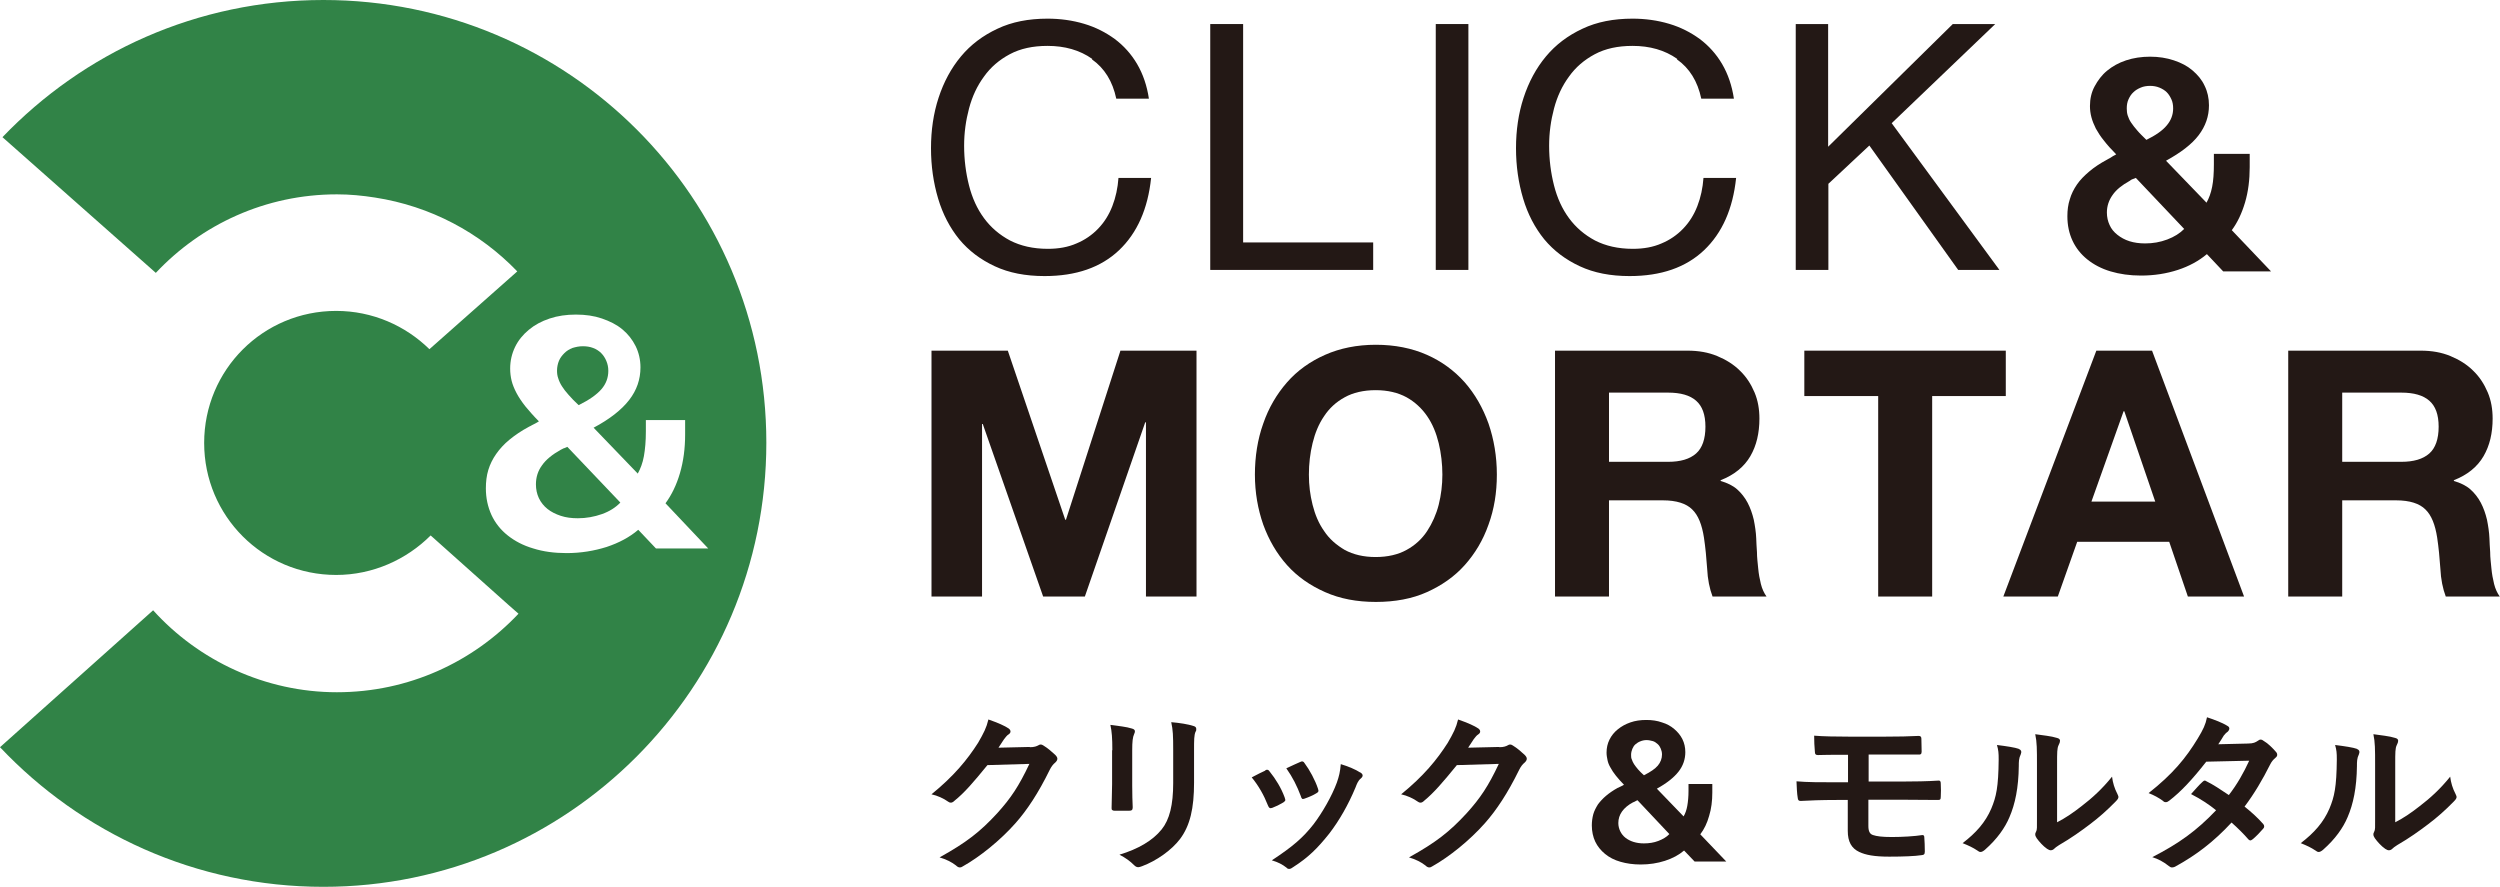
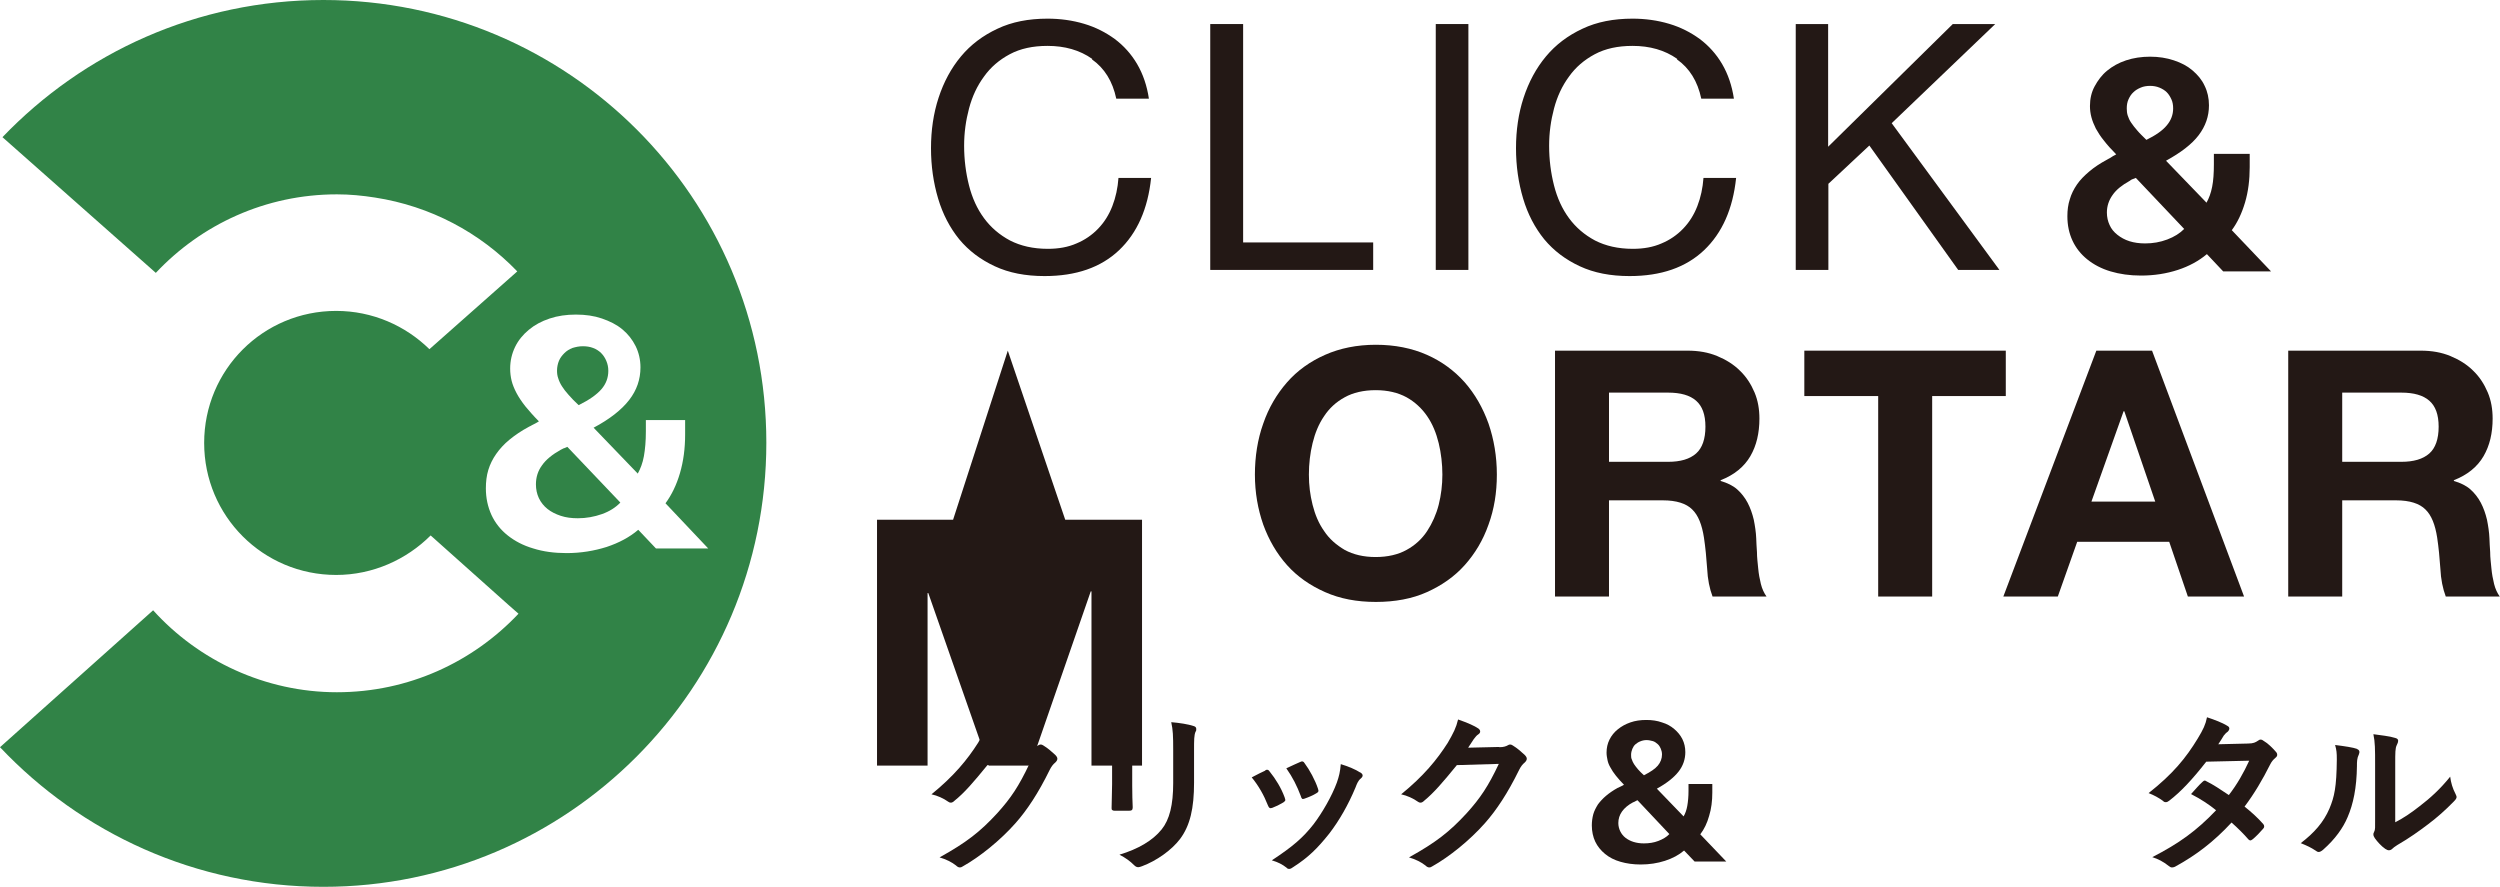
<svg xmlns="http://www.w3.org/2000/svg" id="_レイヤー_2" data-name="レイヤー 2" viewBox="0 0 101.88 36.15">
  <defs>
    <style>
      .cls-1 {
        fill: #318347;
      }

      .cls-2 {
        fill: #231815;
      }
    </style>
  </defs>
  <g id="_レイヤー_1-2" data-name="レイヤー 1">
    <g>
      <g>
        <path class="cls-1" d="m22.99,18.26c-.06.03-.1.05-.14.07-.34.19-.6.4-.76.63-.17.23-.25.49-.25.78,0,.2.04.39.12.56.08.17.2.32.35.44.15.12.33.21.54.28.21.07.44.1.7.1.34,0,.67-.06.98-.17s.56-.27.75-.47l-2.16-2.27s-.08.03-.14.06Z" />
        <path class="cls-1" d="m22.9,15.74c.07.11.16.23.27.35.11.13.25.27.41.42.43-.21.74-.43.93-.65.19-.22.28-.47.28-.75,0-.15-.03-.28-.08-.4-.05-.12-.12-.23-.21-.32-.09-.09-.2-.16-.33-.21-.13-.05-.27-.07-.42-.07s-.29.03-.42.07c-.13.05-.24.12-.33.21-.09.09-.17.19-.22.31-.05.12-.08.26-.08.4,0,.11.01.21.05.32.03.1.08.21.15.32Z" />
        <path class="cls-1" d="m13.18,0C8.03,0,3.41,2.14.1,5.59l6.25,5.53c1.85-1.97,4.47-3.2,7.38-3.2.53,0,1.04.05,1.55.13,2.27.35,4.28,1.43,5.8,3.01l-3.58,3.17c-.98-.96-2.32-1.56-3.8-1.56-2.98,0-5.38,2.4-5.38,5.38s2.4,5.38,5.38,5.38c1.5,0,2.87-.63,3.85-1.61l3.17,2.83.41.36c-1.86,1.97-4.48,3.2-7.4,3.2s-5.64-1.29-7.49-3.34L0,30.45c3.31,3.5,7.98,5.69,13.18,5.69,9.97,0,18.05-8.12,18.05-18.1S23.16,0,13.18,0Zm12.83,21.59c-.35.3-.78.53-1.29.7-.51.16-1.05.25-1.63.25-.5,0-.95-.06-1.36-.19-.41-.12-.75-.3-1.04-.53-.29-.23-.51-.51-.66-.83-.15-.33-.23-.69-.23-1.09,0-.27.03-.52.1-.75.07-.23.18-.45.32-.65.14-.2.32-.4.54-.58s.48-.36.78-.52c0,0,.03-.02.08-.04.04-.02.08-.05.13-.07s.09-.05.13-.07c.04-.02.07-.04.08-.05-.22-.22-.4-.43-.55-.61-.15-.19-.27-.37-.36-.54-.09-.17-.16-.34-.2-.5-.04-.16-.06-.33-.06-.5,0-.32.07-.61.2-.88.13-.27.32-.5.56-.7.24-.2.52-.35.85-.46s.68-.16,1.07-.16.74.05,1.06.16c.32.11.6.25.83.44.23.19.41.42.54.68.13.26.2.56.2.87,0,.49-.15.93-.46,1.33s-.79.78-1.45,1.13l1.8,1.87c.11-.2.2-.43.25-.71.05-.28.08-.61.08-1.01v-.46h1.6v.59c0,.57-.07,1.09-.21,1.57-.14.48-.34.89-.59,1.23l1.74,1.84h-2.13l-.72-.76Z" />
      </g>
      <g>
        <g>
-           <path class="cls-2" d="m41.07,14.29l2.34,6.89h.03l2.22-6.89h3.1v10.02h-2.06v-7.1h-.03l-2.46,7.1h-1.7l-2.46-7.03h-.03v7.03h-2.06v-10.02h3.1Z" />
+           <path class="cls-2" d="m41.07,14.29l2.34,6.89h.03h3.1v10.02h-2.06v-7.1h-.03l-2.46,7.1h-1.7l-2.46-7.03h-.03v7.03h-2.06v-10.02h3.1Z" />
          <path class="cls-2" d="m51.48,17.26c.22-.64.55-1.2.97-1.68.42-.48.94-.85,1.55-1.12.61-.27,1.3-.41,2.07-.41s1.47.14,2.08.41c.61.27,1.12.65,1.54,1.12.42.48.74,1.04.97,1.68.22.64.34,1.34.34,2.08s-.11,1.41-.34,2.04c-.22.63-.55,1.18-.97,1.65s-.94.83-1.54,1.1-1.3.4-2.08.4-1.46-.13-2.07-.4c-.61-.27-1.13-.63-1.55-1.1s-.74-1.02-.97-1.65c-.22-.63-.34-1.31-.34-2.04s.11-1.44.34-2.08Zm2.01,3.31c.1.4.25.76.47,1.07.21.32.5.57.84.77.35.19.77.29,1.26.29s.92-.1,1.26-.29c.35-.19.63-.45.84-.77.21-.32.37-.68.47-1.07.1-.4.15-.81.15-1.23s-.05-.87-.15-1.28c-.1-.41-.25-.78-.47-1.1-.22-.32-.5-.58-.84-.77-.35-.19-.77-.29-1.26-.29s-.92.1-1.26.29c-.35.19-.63.45-.84.77-.22.32-.37.69-.47,1.1-.1.41-.15.84-.15,1.28s.05.83.15,1.23Z" />
          <path class="cls-2" d="m68.77,14.29c.45,0,.85.07,1.21.22s.67.34.93.6c.26.25.45.55.59.88s.2.69.2,1.07c0,.59-.12,1.1-.37,1.53s-.65.76-1.21.98v.03c.27.08.5.19.67.34s.32.34.43.55.19.44.25.69c.05.25.09.51.1.76,0,.16.02.35.03.56,0,.22.03.44.05.66s.06.44.11.64c.05.2.13.37.23.51h-2.2c-.12-.32-.2-.7-.22-1.14-.03-.44-.07-.86-.13-1.26-.08-.52-.23-.91-.48-1.15-.24-.24-.64-.37-1.19-.37h-2.2v3.92h-2.2v-10.02h5.4Zm-.79,4.53c.5,0,.88-.11,1.14-.34.25-.22.38-.59.38-1.09s-.13-.84-.38-1.06c-.25-.22-.63-.33-1.14-.33h-2.41v2.82h2.41Z" />
          <path class="cls-2" d="m73.53,16.14v-1.85h8.21v1.85h-3v8.17h-2.2v-8.17h-3Z" />
          <path class="cls-2" d="m87.7,14.29l3.75,10.02h-2.29l-.76-2.23h-3.75l-.79,2.23h-2.22l3.79-10.02h2.26Zm.13,6.15l-1.26-3.68h-.03l-1.31,3.68h2.6Z" />
          <path class="cls-2" d="m98.65,14.29c.45,0,.85.07,1.21.22s.67.34.93.6c.26.25.45.55.59.88s.2.69.2,1.07c0,.59-.12,1.1-.37,1.53s-.65.76-1.21.98v.03c.27.08.5.19.67.34s.32.34.43.55.19.44.25.69c.05.25.09.51.1.76,0,.16.02.35.03.56,0,.22.03.44.05.66s.06.44.11.64c.05.2.13.37.23.51h-2.2c-.12-.32-.2-.7-.22-1.14-.03-.44-.07-.86-.13-1.26-.08-.52-.23-.91-.48-1.15-.24-.24-.64-.37-1.19-.37h-2.2v3.92h-2.2v-10.02h5.4Zm-.79,4.53c.5,0,.88-.11,1.14-.34.25-.22.38-.59.38-1.09s-.13-.84-.38-1.06c-.25-.22-.63-.33-1.14-.33h-2.41v2.82h2.41Z" />
        </g>
        <g>
          <g>
            <path class="cls-2" d="m44.51,2.4c-.51-.36-1.12-.53-1.82-.53-.6,0-1.11.11-1.54.34s-.78.53-1.05.91c-.28.38-.48.81-.61,1.3-.13.49-.2.99-.2,1.52,0,.57.07,1.11.2,1.62.13.51.33.95.61,1.33.28.38.63.68,1.06.91.43.22.94.34,1.54.34.44,0,.83-.07,1.17-.22.34-.14.64-.35.88-.6.25-.26.44-.56.58-.92.14-.36.22-.74.25-1.15h1.33c-.13,1.26-.57,2.25-1.31,2.95-.74.7-1.75,1.05-3.03,1.05-.78,0-1.45-.13-2.03-.4s-1.06-.63-1.45-1.1c-.38-.47-.67-1.02-.86-1.66-.19-.64-.29-1.32-.29-2.05s.1-1.42.31-2.06c.21-.64.51-1.2.91-1.68.4-.48.89-.85,1.49-1.13.59-.28,1.27-.41,2.04-.41.52,0,1.02.07,1.49.21.47.14.88.35,1.25.62.36.27.67.61.91,1.02.24.41.4.88.48,1.41h-1.33c-.15-.71-.48-1.24-.99-1.6Z" />
            <path class="cls-2" d="m50.66.98v8.9h5.3v1.12h-6.64V.98h1.33Z" />
            <path class="cls-2" d="m59.84.98v10.02h-1.33V.98h1.33Z" />
            <path class="cls-2" d="m68.35,2.4c-.51-.36-1.12-.53-1.82-.53-.6,0-1.11.11-1.54.34s-.78.53-1.05.91c-.28.38-.48.81-.61,1.3-.13.49-.2.99-.2,1.52,0,.57.07,1.11.2,1.62.13.51.33.95.61,1.33.28.38.63.68,1.06.91.43.22.94.34,1.54.34.44,0,.83-.07,1.17-.22.34-.14.64-.35.88-.6.25-.26.44-.56.58-.92.14-.36.22-.74.25-1.15h1.33c-.13,1.26-.57,2.25-1.31,2.95-.74.7-1.75,1.05-3.03,1.05-.78,0-1.45-.13-2.03-.4s-1.06-.63-1.45-1.1c-.38-.47-.67-1.02-.86-1.66-.19-.64-.29-1.32-.29-2.05s.1-1.42.31-2.06c.21-.64.51-1.2.91-1.68.4-.48.89-.85,1.49-1.13.59-.28,1.27-.41,2.04-.41.52,0,1.02.07,1.49.21.47.14.88.35,1.25.62.36.27.67.61.91,1.02.24.41.4.88.48,1.41h-1.33c-.15-.71-.48-1.24-.99-1.6Z" />
            <path class="cls-2" d="m74.5.98v5l5.08-5h1.73l-4.22,4.04,4.39,5.98h-1.68l-3.62-5.07-1.67,1.56v3.51h-1.33V.98h1.33Z" />
          </g>
          <path class="cls-2" d="m89.93,10.36c-.32.27-.72.49-1.18.64-.46.15-.96.23-1.5.23-.46,0-.87-.06-1.24-.17-.37-.11-.69-.28-.95-.49s-.46-.46-.6-.76-.21-.63-.21-1c0-.25.03-.48.1-.69.06-.21.16-.41.29-.6.13-.19.3-.36.5-.53s.44-.33.72-.48c0,0,.03-.02.07-.04.04-.02.08-.04.12-.07s.08-.05.12-.07c.04-.02.06-.03.07-.04-.2-.2-.37-.39-.5-.56-.14-.17-.24-.33-.33-.49-.08-.16-.14-.31-.18-.46s-.06-.3-.06-.46c0-.29.06-.56.19-.8s.29-.46.51-.64.47-.32.77-.42.63-.15.98-.15.67.05.97.15c.3.1.55.23.76.41s.38.38.49.62c.12.24.18.51.18.8,0,.45-.14.85-.42,1.22s-.73.71-1.33,1.04l1.65,1.71c.1-.18.18-.39.23-.65.05-.25.07-.56.07-.92v-.42h1.46v.54c0,.52-.06,1-.19,1.44-.13.44-.31.82-.54,1.13l1.6,1.68h-1.95l-.66-.7Zm-3.14-2.99c-.31.17-.55.36-.7.58-.15.21-.23.45-.23.71,0,.19.04.36.11.51.07.16.18.29.32.4s.3.2.49.26c.19.06.4.09.64.09.31,0,.61-.05.9-.16s.51-.25.69-.43l-1.97-2.08s-.07.03-.13.05-.09.05-.12.07Zm.66-1.66c.39-.19.68-.39.85-.6.17-.2.26-.43.26-.69,0-.14-.02-.26-.07-.37s-.11-.21-.19-.29-.18-.14-.3-.19-.25-.07-.38-.07-.27.02-.38.07c-.12.05-.22.11-.3.19-.09.08-.15.18-.2.29s-.07.23-.07.37c0,.1.01.2.04.29.03.09.07.19.14.29s.15.21.25.32c.1.12.23.24.37.38Z" />
        </g>
        <g>
          <g>
            <path class="cls-2" d="m41.97,30.45c.18,0,.28-.04.35-.08.03-.02.06-.03.09-.03s.07.01.11.04c.18.11.34.25.48.38.06.06.09.11.09.16,0,.06-.04.11-.08.15-.1.08-.17.18-.23.3-.47.96-.93,1.65-1.4,2.18-.61.69-1.45,1.37-2.15,1.76-.04.03-.08.04-.11.04-.06,0-.11-.03-.16-.08-.18-.14-.4-.25-.67-.33,1.1-.61,1.66-1.05,2.35-1.8.56-.62.88-1.1,1.31-2.01l-1.71.05c-.58.71-.93,1.12-1.34,1.45-.05.05-.1.08-.15.08-.04,0-.07-.01-.11-.04-.18-.13-.44-.25-.68-.3.92-.75,1.46-1.41,1.9-2.1.23-.4.34-.61.42-.95.4.14.67.26.83.37.05.04.07.08.07.12s-.02.08-.08.12c-.07.04-.12.12-.18.19-.08.12-.15.23-.23.35l1.27-.03Z" />
            <path class="cls-2" d="m45.33,30.57c0-.49-.02-.76-.08-1.03.3.04.67.08.88.15.08.02.12.06.12.11,0,.04-.01.07-.03.11-.06.13-.08.31-.08.67v1.43c0,.37.01.64.02.89,0,.11-.04.14-.16.14h-.57c-.1,0-.14-.04-.13-.12,0-.25.02-.66.02-.96v-1.38Zm3.33,1.32c0,1.05-.16,1.75-.57,2.3-.35.46-.96.89-1.55,1.11-.06.02-.11.04-.15.04-.06,0-.11-.02-.17-.08-.17-.17-.35-.3-.6-.43.76-.23,1.35-.57,1.72-1.03.32-.4.47-.99.47-1.89v-1.33c0-.61-.01-.83-.08-1.15.34.03.68.08.92.16.07.02.1.06.1.12,0,.04,0,.08-.03.11-.06.15-.06.33-.06.77v1.31Z" />
            <path class="cls-2" d="m51.56,31.39c.08-.04.13-.03.18.05.25.31.47.67.61,1.05.01.05.03.08.03.11,0,.04-.03.06-.08.1-.17.1-.29.16-.45.22-.1.04-.14,0-.18-.1-.16-.41-.38-.8-.66-1.14.24-.13.41-.21.56-.28Zm3.88.09c.06.04.09.08.09.12s-.02.08-.08.13c-.11.09-.16.23-.21.36-.3.72-.67,1.36-1.07,1.88-.47.59-.85.97-1.46,1.36-.06.04-.11.08-.17.08-.04,0-.08-.01-.11-.05-.18-.14-.34-.22-.6-.3.85-.56,1.27-.92,1.7-1.47.35-.46.75-1.15.95-1.7.09-.26.13-.42.16-.75.3.09.61.22.79.34Zm-2.45-.43c.08-.04.13-.03.18.06.19.25.43.69.54,1.03.04.11.02.14-.07.19-.13.08-.29.15-.49.22-.08.03-.11,0-.14-.11-.16-.42-.33-.76-.59-1.13.28-.13.45-.21.57-.26Z" />
            <path class="cls-2" d="m61.1,30.45c.18,0,.28-.04.35-.08.03-.02.06-.03.09-.03s.07.01.11.04c.18.11.34.25.48.38.06.06.09.11.09.16,0,.06-.04.11-.08.15-.1.08-.17.18-.23.3-.47.96-.93,1.65-1.4,2.18-.61.69-1.45,1.37-2.15,1.76-.04.03-.08.04-.11.04-.06,0-.11-.03-.16-.08-.18-.14-.4-.25-.67-.33,1.1-.61,1.66-1.05,2.35-1.8.56-.62.88-1.1,1.31-2.01l-1.71.05c-.58.71-.93,1.12-1.33,1.45-.05.05-.1.08-.15.08-.04,0-.07-.01-.11-.04-.18-.13-.44-.25-.68-.3.92-.75,1.46-1.41,1.9-2.1.23-.4.34-.61.42-.95.4.14.67.26.83.37.05.04.07.08.07.12s-.02.08-.08.12c-.07.04-.12.12-.18.19-.08.12-.15.23-.23.35l1.27-.03Z" />
          </g>
          <g>
-             <path class="cls-2" d="m76.15,31.85h1.31c.53,0,1.1-.01,1.55-.04.06,0,.08.04.08.13.01.17.01.36,0,.53,0,.12-.03.13-.13.13-.49,0-1.04-.01-1.5-.01h-1.32v1.07c0,.22.06.33.19.37.15.05.36.08.77.08s.93-.03,1.24-.08c.06,0,.08.03.08.11.01.13.02.34.02.56,0,.12-.04.14-.14.15-.25.04-.74.06-1.31.06-.62,0-.96-.07-1.22-.19-.32-.15-.47-.42-.47-.86v-1.26h-.45c-.62,0-1.14.02-1.47.04-.09,0-.11-.04-.12-.13-.03-.16-.04-.44-.05-.67.43.04.99.04,1.65.04h.45v-1.12c-.68,0-.98,0-1.23.01-.09,0-.12-.04-.12-.13-.02-.21-.03-.44-.03-.66.34.03.9.04,1.44.04h1.43c.56,0,1.01-.01,1.39-.03.08,0,.11.04.11.12,0,.17.01.35.01.52,0,.1-.04.13-.15.12-.42,0-.9,0-1.36,0h-.65v1.12Z" />
-             <path class="cls-2" d="m82.26,30.52c.12.04.13.12.09.22-.08.16-.08.31-.08.48-.01.88-.15,1.55-.38,2.08-.18.43-.5.89-1,1.33-.07.06-.13.09-.18.09-.04,0-.08-.02-.13-.06-.18-.12-.35-.2-.6-.3.55-.42.93-.85,1.17-1.41.2-.48.29-.87.3-2,0-.27-.01-.38-.07-.59.4.05.73.1.9.16Zm1.57,2.99c.35-.18.67-.4,1-.66.42-.32.84-.7,1.24-1.2.03.25.1.48.22.71.02.05.04.08.04.12,0,.05-.03.1-.11.18-.35.36-.68.65-1.05.93-.37.28-.76.56-1.26.85-.13.08-.14.1-.2.15-.04.04-.09.06-.14.06-.04,0-.09-.02-.15-.06-.16-.11-.32-.29-.42-.43-.04-.06-.06-.11-.06-.15,0-.04,0-.06.03-.11.05-.09.04-.18.04-.54v-2.21c0-.61,0-.9-.07-1.23.28.04.67.08.88.15.09.02.13.06.13.12,0,.04-.02.11-.06.18-.06.13-.06.28-.06.78v2.36Z" />
            <path class="cls-2" d="m91.62,30.3c.21,0,.3-.05.39-.11.05-.04.08-.05.12-.05s.08.02.13.06c.16.09.35.28.48.43.04.04.06.08.06.13s-.02.08-.08.13c-.07.06-.14.13-.21.27-.3.6-.64,1.18-1.04,1.71.29.23.56.48.76.71.03.03.04.06.04.1,0,.03-.01.06-.04.09-.1.12-.32.35-.44.44-.03.02-.06.04-.08.04-.02,0-.05-.01-.08-.04-.17-.2-.45-.48-.69-.69-.72.78-1.45,1.33-2.25,1.77-.06.04-.12.06-.18.06-.04,0-.08-.02-.13-.06-.23-.18-.42-.28-.67-.36,1.09-.56,1.8-1.07,2.6-1.91-.27-.22-.59-.44-1.02-.66.16-.17.3-.35.47-.5.03-.03.06-.05.09-.05.02,0,.04.01.07.03.25.12.57.33.91.56.34-.44.6-.9.83-1.4l-1.75.04c-.58.74-1.04,1.23-1.51,1.59-.05.04-.09.06-.14.06-.04,0-.08-.01-.11-.05-.18-.13-.36-.23-.59-.32.99-.78,1.52-1.43,2-2.22.23-.38.32-.57.38-.87.24.08.61.21.83.35.06.03.08.07.08.11,0,.05-.04.11-.08.14-.06.04-.11.1-.15.15-.06.1-.1.17-.22.35l1.24-.03Z" />
            <path class="cls-2" d="m96.04,30.52c.12.04.13.12.09.22-.08.16-.08.31-.08.48-.01.88-.15,1.55-.38,2.08-.18.43-.5.89-1,1.33-.07.06-.13.09-.18.09-.04,0-.08-.02-.13-.06-.18-.12-.35-.2-.6-.3.55-.42.93-.85,1.17-1.41.2-.48.29-.87.3-2,0-.27-.01-.38-.07-.59.4.05.73.1.9.16Zm1.57,2.99c.35-.18.67-.4,1-.66.42-.32.84-.7,1.24-1.2.03.25.1.48.22.71.02.05.04.08.04.12,0,.05-.03.1-.11.18-.35.36-.68.65-1.05.93-.37.28-.76.56-1.26.85-.13.08-.14.1-.2.15-.04.04-.09.06-.14.06-.04,0-.09-.02-.15-.06-.16-.11-.32-.29-.42-.43-.04-.06-.06-.11-.06-.15,0-.04,0-.06.03-.11.05-.09.04-.18.04-.54v-2.21c0-.61,0-.9-.07-1.23.28.04.67.08.88.15.09.02.13.06.13.12,0,.04-.02.11-.06.18-.06.13-.06.28-.06.78v2.36Z" />
          </g>
          <path class="cls-2" d="m68.63,34.66c-.21.18-.47.32-.78.42-.31.1-.64.15-.99.15-.3,0-.58-.04-.82-.11-.25-.07-.46-.18-.63-.32s-.31-.31-.4-.5-.14-.42-.14-.66c0-.16.02-.31.06-.46.04-.14.11-.27.19-.4.09-.12.2-.24.33-.35s.29-.22.47-.32c0,0,.02-.01.05-.02.02-.01.05-.03.08-.04s.05-.03.08-.04c.02-.01.04-.02.05-.03-.13-.13-.24-.26-.33-.37-.09-.11-.16-.22-.22-.33-.06-.1-.1-.2-.12-.3s-.04-.2-.04-.31c0-.19.04-.37.12-.53s.19-.3.34-.42.31-.21.51-.28.41-.1.65-.1.44.03.64.1c.2.06.36.15.5.27s.25.25.33.41c.08.16.12.34.12.53,0,.29-.09.56-.28.8s-.48.47-.88.69l1.09,1.13c.07-.12.12-.26.15-.43.03-.17.05-.37.05-.61v-.28h.97v.35c0,.34-.04.66-.13.95-.08.29-.2.54-.36.75l1.06,1.11h-1.29l-.44-.46Zm-2.07-1.97c-.21.11-.36.24-.46.38-.1.14-.15.3-.15.47,0,.12.03.24.08.34.05.1.12.19.21.26s.2.13.33.17c.13.04.27.06.42.06.21,0,.41-.03.59-.1s.34-.16.45-.28l-1.3-1.38s-.05.02-.08.04-.06.03-.08.04Zm.44-1.1c.26-.13.45-.26.56-.39.11-.13.17-.29.17-.45,0-.09-.02-.17-.05-.24s-.07-.14-.13-.19-.12-.1-.2-.12-.16-.04-.25-.04-.18.02-.25.05c-.08.03-.14.07-.2.12-.06.05-.1.12-.13.19s-.05.16-.05.24c0,.07,0,.13.03.19.02.06.05.13.09.19s.1.14.16.21c.07.08.15.16.25.25Z" />
        </g>
      </g>
    </g>
  </g>
</svg>